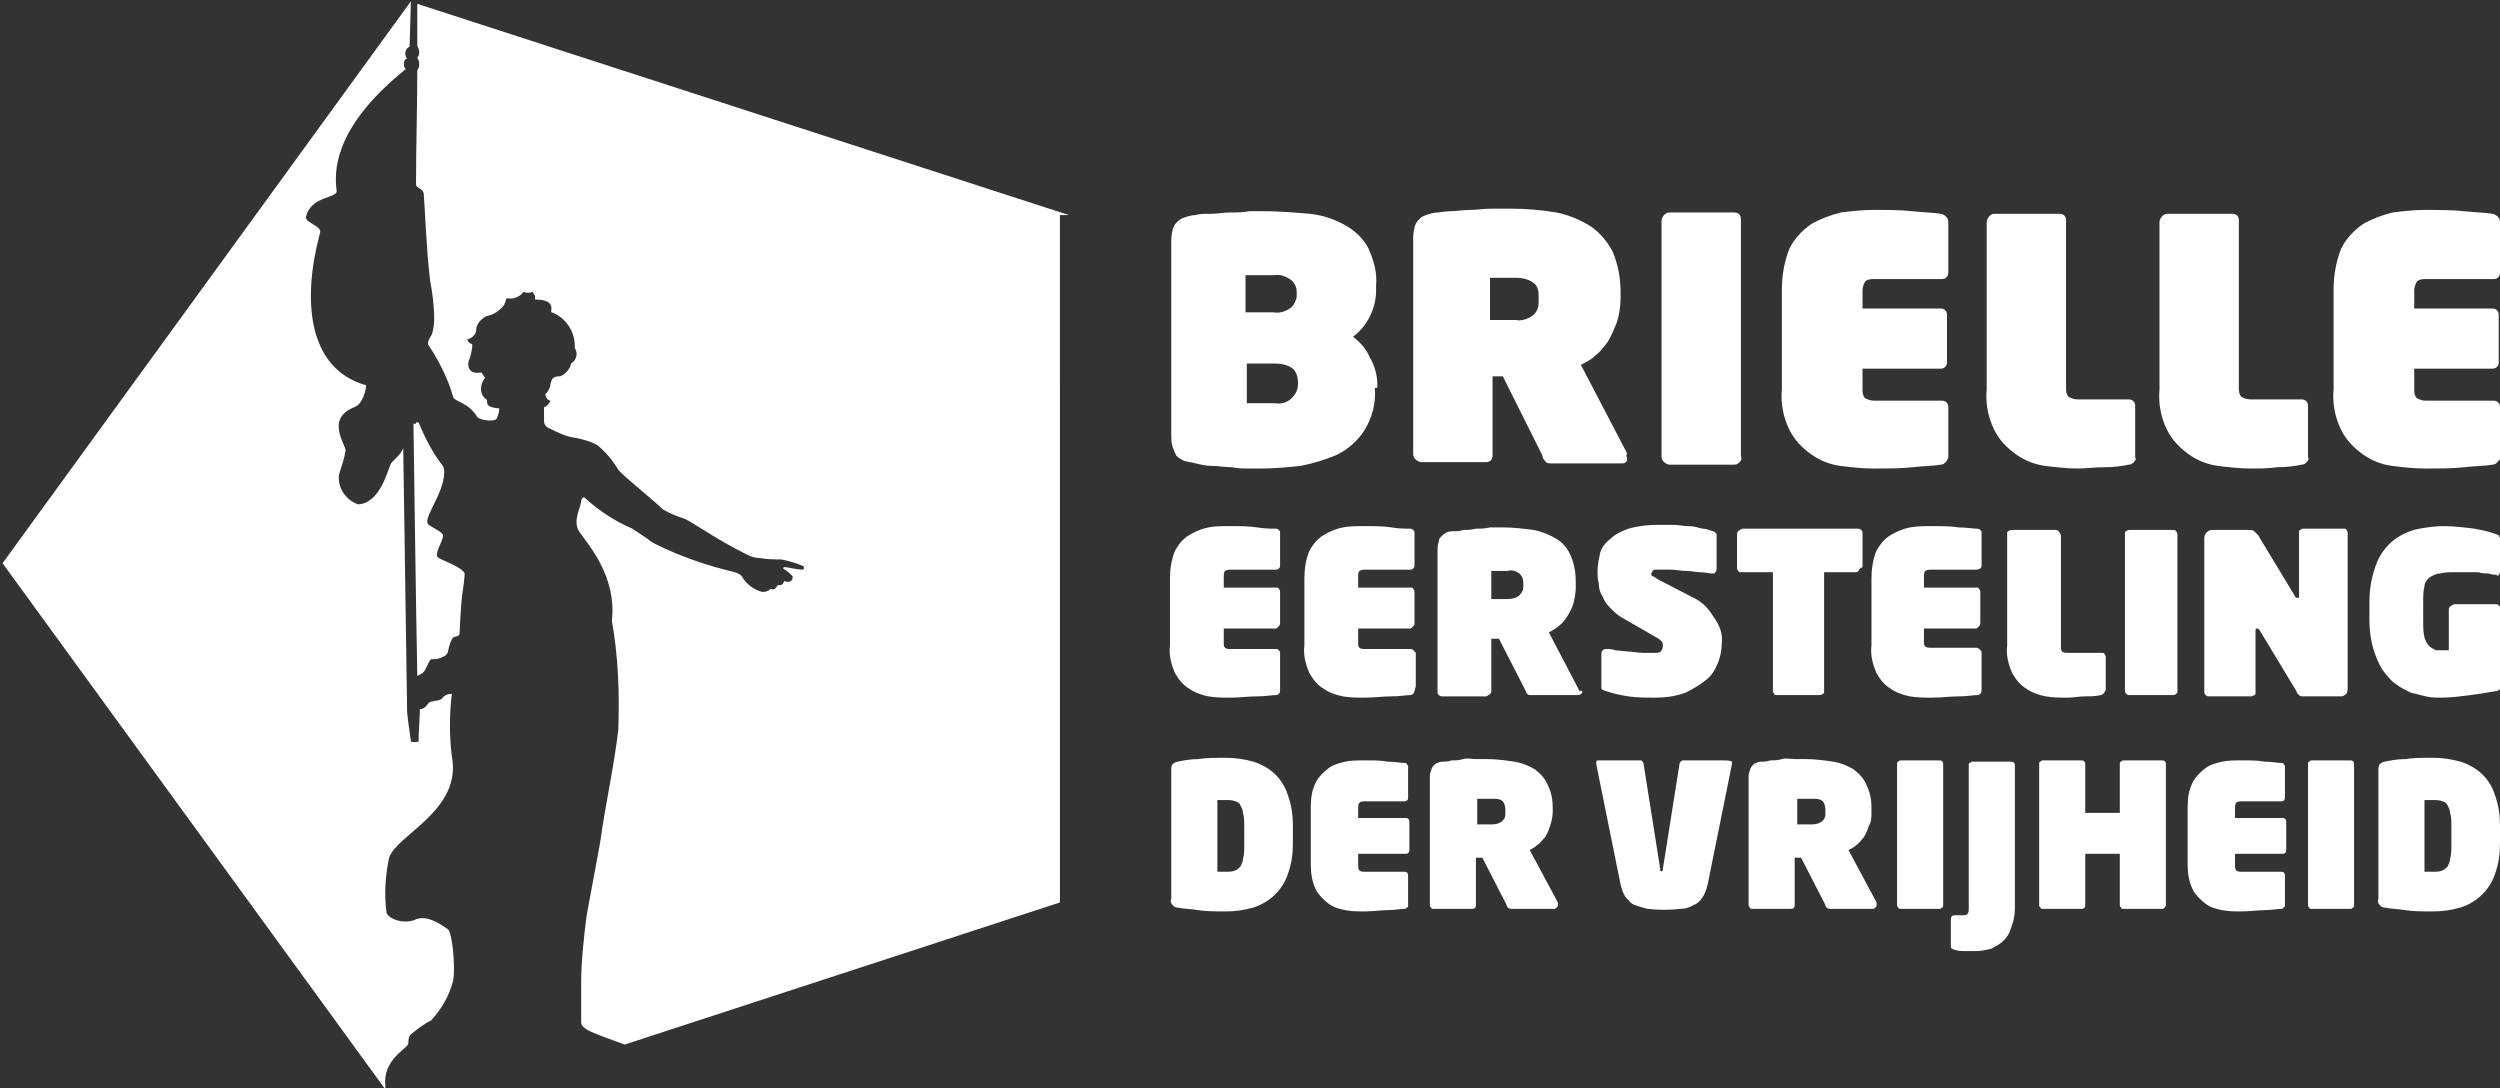
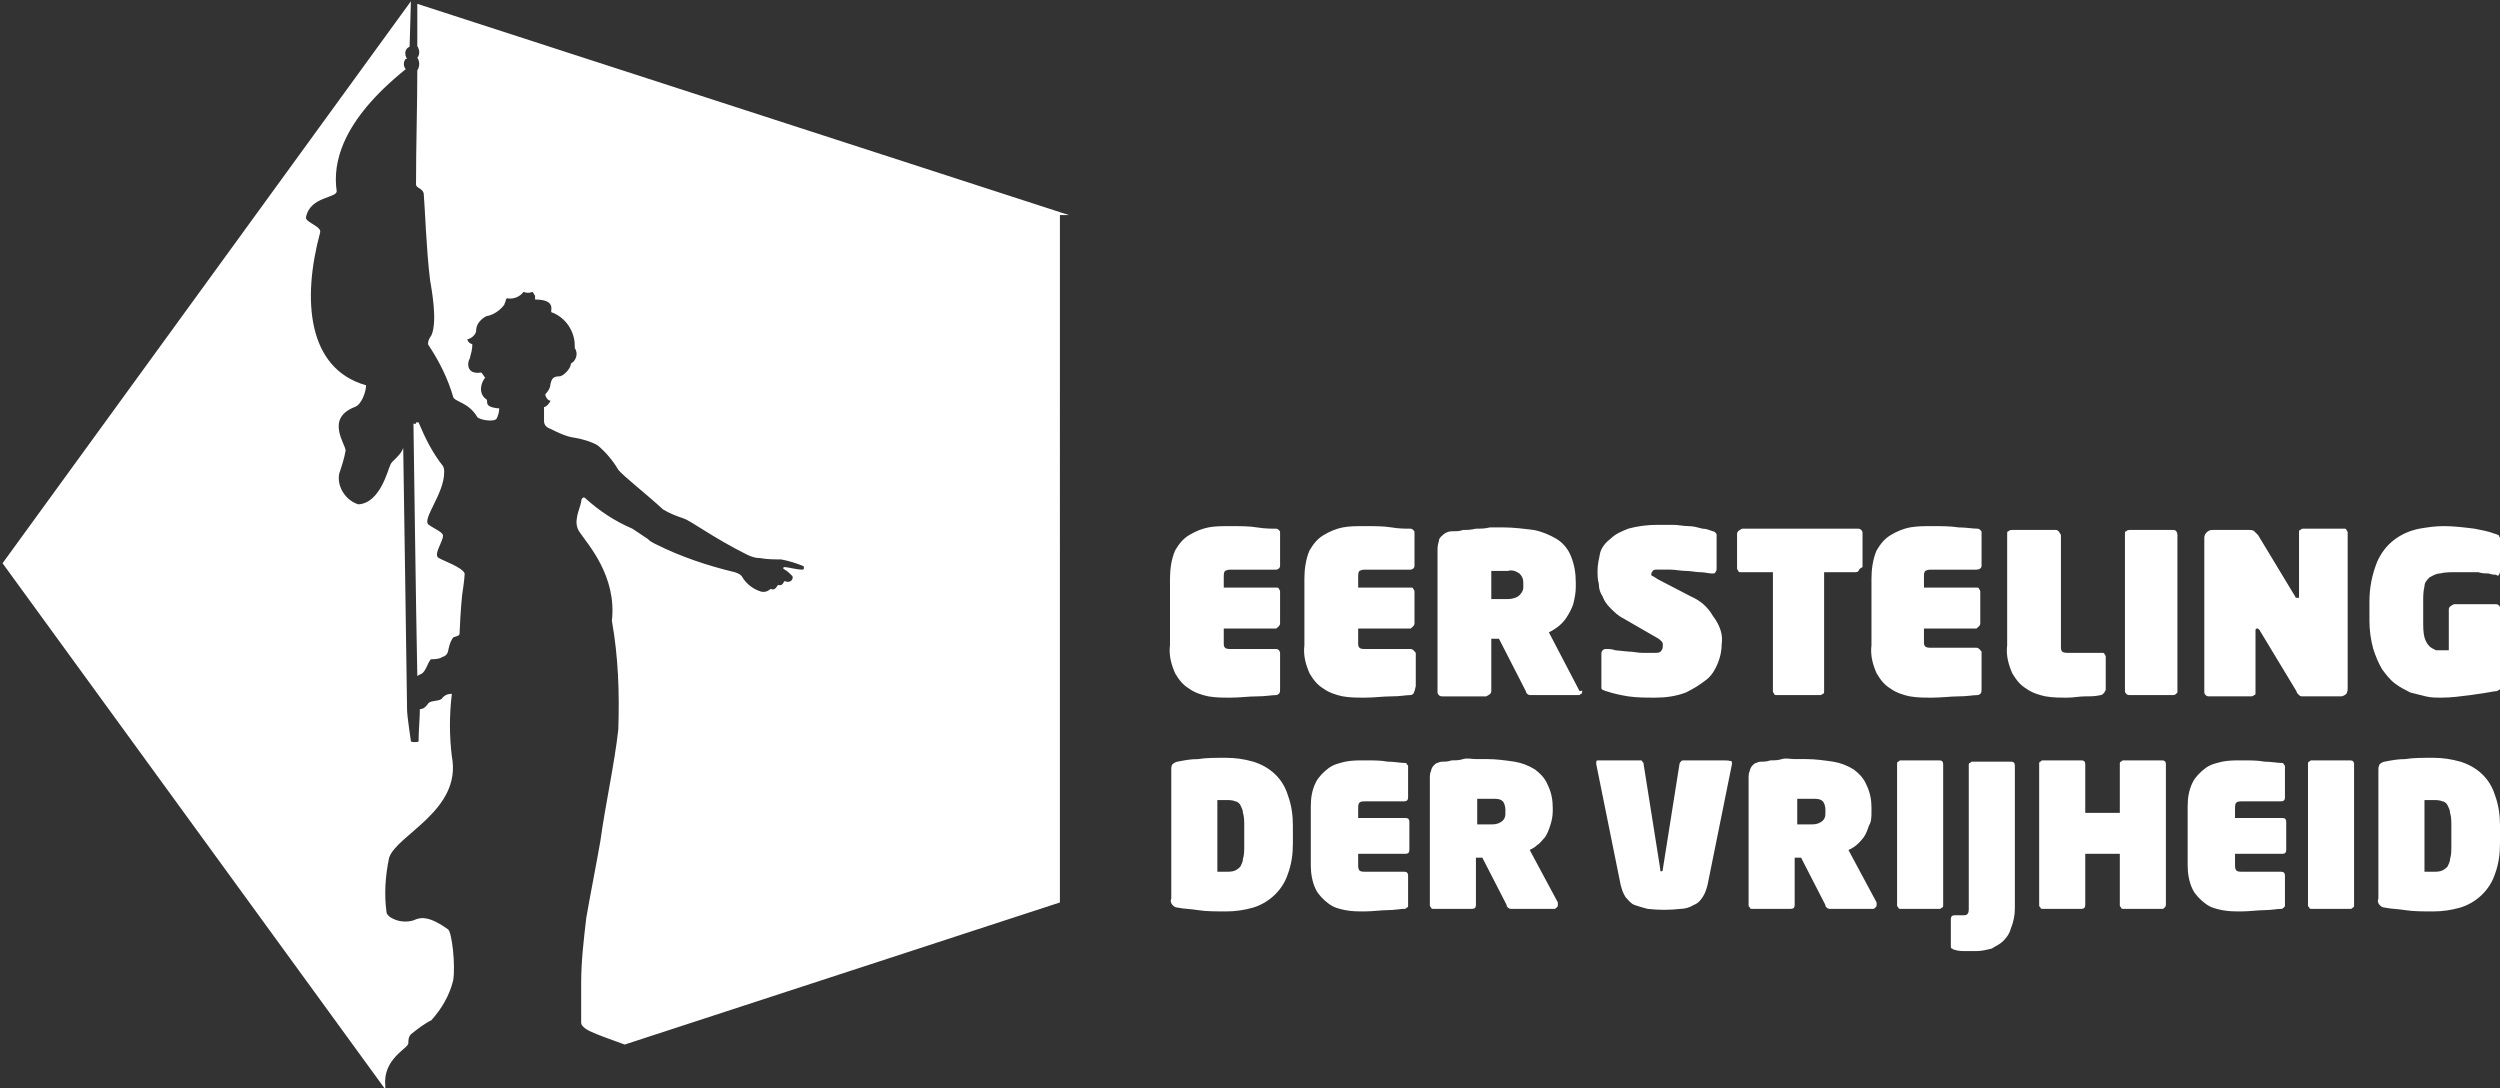
<svg xmlns="http://www.w3.org/2000/svg" version="1.1" id="Layer_1" x="0px" y="0px" viewBox="0 0 195.3 85" style="enable-background:new 0 0 195.3 85;" xml:space="preserve">
  <rect x="0" y="0" width="195.3" height="85" fill="#333333" stroke="none" />
  <style type="text/css">
	.st0{fill:#FFFFFF;}
</style>
  <g id="Group_145" transform="translate(8971 1194)">
    <path id="Path_177" class="st0" d="M-8871.1-1139.8c-0.1,0.1-0.2,0.1-0.2,0.1c-0.4,0-0.8,0.1-1.5,0.1s-1.3,0.1-2.1,0.1   c-0.6,0-1.1,0-1.7-0.1c-0.5-0.1-1.1-0.3-1.5-0.6c-0.5-0.3-0.8-0.7-1.1-1.2c-0.3-0.7-0.5-1.4-0.4-2.2v-5.2c0-0.7,0.1-1.5,0.4-2.2   c0.3-0.5,0.6-0.9,1.1-1.2c0.5-0.3,1-0.5,1.5-0.6c0.5-0.1,1.1-0.1,1.7-0.1c0.8,0,1.5,0,2.1,0.1s1.1,0.1,1.5,0.1   c0.1,0,0.2,0.1,0.2,0.1c0.1,0.1,0.1,0.1,0.1,0.2v2.6c0,0.2-0.2,0.3-0.3,0.3h-3.5c-0.2,0-0.3,0-0.5,0.1c-0.1,0.1-0.1,0.3-0.1,0.4   v0.9h4.1c0.1,0,0.2,0,0.2,0.1c0.1,0.1,0.1,0.2,0.1,0.2v2.5c0,0.2-0.2,0.3-0.3,0.4h-4.1v1.1c0,0.2,0,0.3,0.1,0.4   c0.1,0.1,0.3,0.1,0.5,0.1h3.5c0.2,0,0.3,0.2,0.3,0.3v2.6C-8871-1139.9-8871-1139.9-8871.1-1139.8z M-8860.6-1139.8   c-0.1,0.1-0.2,0.1-0.2,0.1c-0.4,0-0.8,0.1-1.5,0.1s-1.3,0.1-2.1,0.1c-0.6,0-1.1,0-1.7-0.1c-0.5-0.1-1.1-0.3-1.5-0.6   c-0.5-0.3-0.8-0.7-1.1-1.2c-0.3-0.7-0.5-1.4-0.4-2.2v-5.2c0-0.7,0.1-1.5,0.4-2.2c0.3-0.5,0.6-0.9,1.1-1.2c0.5-0.3,1-0.5,1.5-0.6   c0.5-0.1,1.1-0.1,1.7-0.1c0.8,0,1.5,0,2.1,0.1s1.1,0.1,1.5,0.1c0.1,0,0.2,0.1,0.2,0.1c0.1,0.1,0.1,0.1,0.1,0.2v2.6   c0,0.2-0.2,0.3-0.3,0.3h-3.5c-0.2,0-0.3,0-0.5,0.1c-0.1,0.1-0.1,0.3-0.1,0.4v0.9h4.1c0.1,0,0.2,0,0.2,0.1c0.1,0.1,0.1,0.2,0.1,0.2   v2.5c0,0.2-0.2,0.3-0.3,0.4h-4.1v1.1c0,0.2,0,0.3,0.1,0.4c0.1,0.1,0.3,0.1,0.5,0.1h3.5c0.2,0,0.3,0.2,0.4,0.3v2.6   C-8860.5-1139.9-8860.6-1139.8-8860.6-1139.8z M-8847.4-1140c0,0.1,0,0.2-0.1,0.2c-0.1,0.1-0.1,0.1-0.2,0.1h-3.7   c-0.1,0-0.2,0-0.3-0.1c-0.1-0.1-0.1-0.2-0.1-0.2l-2.1-4.1h-0.6v4.1c0,0.2-0.2,0.3-0.4,0.4h-3.4c-0.1,0-0.2,0-0.3-0.1   c-0.1-0.1-0.1-0.2-0.1-0.2v-11.1c0-0.2,0-0.4,0.1-0.7c0-0.2,0.1-0.3,0.2-0.4c0.1-0.1,0.2-0.2,0.4-0.3c0.2-0.1,0.4-0.1,0.6-0.1   c0.2,0,0.4,0,0.7-0.1c0.3,0,0.6,0,1-0.1c0.4,0,0.7,0,1.1-0.1c0.4,0,0.7,0,1,0c0.8,0,1.6,0.1,2.4,0.2c0.6,0.1,1.3,0.4,1.8,0.7   c0.5,0.3,0.9,0.8,1.1,1.3c0.3,0.7,0.4,1.4,0.4,2.1v0.4c0,0.4-0.1,0.9-0.2,1.3c-0.1,0.3-0.3,0.7-0.5,1c-0.3,0.5-0.8,0.9-1.4,1.2   l2.4,4.6C-8847.4-1140.1-8847.4-1140-8847.4-1140L-8847.4-1140z M-8852-1148.5c0-0.3-0.1-0.5-0.3-0.7c-0.3-0.2-0.6-0.3-0.9-0.2   h-1.3v2.2h1.3c0.3,0,0.7-0.1,0.9-0.3c0.2-0.2,0.3-0.4,0.3-0.6V-1148.5z M-8836.5-1143.7c0,0.5-0.1,1-0.3,1.5   c-0.2,0.5-0.5,1-0.9,1.3c-0.5,0.4-1,0.7-1.6,1c-0.8,0.3-1.6,0.4-2.4,0.4c-0.7,0-1.4,0-2.1-0.1c-0.6-0.1-1.1-0.2-1.7-0.4   c-0.1,0-0.2-0.1-0.3-0.1c-0.1-0.1-0.1-0.1-0.1-0.2v-2.6c0-0.1,0-0.2,0.1-0.3c0.1-0.1,0.2-0.1,0.3-0.1c0.2,0,0.4,0,0.7,0.1l1,0.1   c0.4,0,0.7,0.1,1.1,0.1c0.4,0,0.7,0,1,0c0.2,0,0.4,0,0.5-0.2c0.1-0.1,0.1-0.3,0.1-0.4c0-0.1,0-0.2-0.1-0.3   c-0.1-0.1-0.2-0.2-0.4-0.3l-2.6-1.5c-0.4-0.2-0.7-0.5-1-0.8c-0.3-0.3-0.5-0.6-0.6-0.9c-0.2-0.3-0.3-0.6-0.3-1   c-0.1-0.3-0.1-0.7-0.1-1c0-0.5,0.1-0.9,0.2-1.4c0.1-0.4,0.4-0.8,0.8-1.1c0.4-0.4,0.9-0.6,1.4-0.8c0.7-0.2,1.5-0.3,2.3-0.3   c0.4,0,0.8,0,1.2,0c0.4,0,0.8,0.1,1.2,0.1c0.4,0,0.7,0.1,1.1,0.2c0.3,0,0.5,0.1,0.8,0.2c0.1,0,0.2,0.1,0.2,0.1   c0.1,0.1,0.1,0.1,0.1,0.2v2.6c0,0.1,0,0.2-0.1,0.3c0,0.1-0.1,0.1-0.3,0.1c-0.2,0-0.5-0.1-0.9-0.1c-0.3,0-0.7-0.1-1.1-0.1   c-0.4,0-0.8-0.1-1.2-0.1c-0.4,0-0.8,0-1.1,0c-0.1,0-0.2,0-0.3,0.1c0,0.1-0.1,0.1-0.1,0.2c0,0.1,0,0.2,0.1,0.2   c0.2,0.1,0.3,0.2,0.5,0.3l2.5,1.3c0.7,0.3,1.3,0.8,1.7,1.5C-8836.6-1145.1-8836.4-1144.4-8836.5-1143.7L-8836.5-1143.7z    M-8825.8-1149.4c-0.1,0.1-0.2,0.1-0.3,0.1h-2.4v9.3c0,0.1,0,0.2-0.1,0.2c-0.1,0.1-0.2,0.1-0.2,0.1h-3.4c-0.1,0-0.2,0-0.2-0.1   c-0.1-0.1-0.1-0.2-0.1-0.2v-9.3h-2.5c-0.1,0-0.2,0-0.2-0.1c-0.1-0.1-0.1-0.2-0.1-0.2v-2.7c0-0.2,0.2-0.3,0.4-0.4h9   c0.1,0,0.2,0,0.3,0.1c0.1,0.1,0.1,0.2,0.1,0.2v2.7C-8825.7-1149.6-8825.8-1149.5-8825.8-1149.4L-8825.8-1149.4z M-8816.3-1139.8   c-0.1,0.1-0.2,0.1-0.2,0.1c-0.4,0-0.8,0.1-1.5,0.1c-0.6,0-1.3,0.1-2.1,0.1c-0.6,0-1.1,0-1.7-0.1c-0.5-0.1-1.1-0.3-1.5-0.6   c-0.5-0.3-0.8-0.7-1.1-1.2c-0.3-0.7-0.5-1.4-0.4-2.2v-5.2c0-0.7,0.1-1.5,0.4-2.2c0.3-0.5,0.6-0.9,1.1-1.2c0.5-0.3,1-0.5,1.5-0.6   c0.6-0.1,1.1-0.1,1.7-0.1c0.8,0,1.5,0,2.1,0.1c0.6,0,1.1,0.1,1.5,0.1c0.1,0,0.2,0.1,0.2,0.1c0.1,0.1,0.1,0.1,0.1,0.2v2.6   c0,0.2-0.2,0.3-0.4,0.3h-3.5c-0.2,0-0.3,0-0.5,0.1c-0.1,0.1-0.1,0.3-0.1,0.4v0.9h4.1c0.1,0,0.2,0,0.2,0.1c0.1,0.1,0.1,0.2,0.1,0.2   v2.5c0,0.2-0.2,0.3-0.3,0.4h-4.1v1c0,0.2,0,0.3,0.1,0.4c0.1,0.1,0.3,0.1,0.5,0.1h3.5c0.2,0,0.3,0.2,0.4,0.3v2.6   C-8816.2-1139.9-8816.2-1139.9-8816.3-1139.8L-8816.3-1139.8z M-8806.7-1139.8c-0.1,0.1-0.2,0.1-0.2,0.1c-0.4,0.1-0.8,0.1-1.2,0.1   c-0.5,0-0.9,0.1-1.4,0.1c-0.6,0-1.1,0-1.7-0.1c-0.5-0.1-1.1-0.3-1.5-0.6c-0.5-0.3-0.8-0.7-1.1-1.2c-0.3-0.7-0.5-1.4-0.4-2.2v-8.7   c0-0.1,0-0.2,0.1-0.2c0.1-0.1,0.2-0.1,0.3-0.1h3.4c0.2,0,0.3,0.2,0.4,0.4v8.7c0,0.2,0,0.3,0.1,0.4c0.1,0.1,0.3,0.1,0.5,0.1h2.6   c0.1,0,0.2,0,0.2,0.1c0.1,0.1,0.1,0.2,0.1,0.2v2.6C-8806.6-1139.9-8806.6-1139.9-8806.7-1139.8L-8806.7-1139.8z M-8801-1139.8   c-0.1,0.1-0.2,0.1-0.2,0.1h-3.4c-0.1,0-0.2,0-0.3-0.1c-0.1-0.1-0.1-0.2-0.1-0.2v-12.3c0-0.1,0-0.2,0.1-0.2c0.1-0.1,0.2-0.1,0.3-0.1   h3.4c0.2,0,0.3,0.2,0.3,0.4v12.3C-8800.9-1139.9-8801-1139.8-8801-1139.8L-8801-1139.8z M-8787.7-1139.8c-0.1,0.1-0.3,0.2-0.4,0.2   h-3c-0.1,0-0.2,0-0.3-0.1c-0.1-0.1-0.2-0.2-0.2-0.3l-2.9-4.8c-0.1-0.1-0.1-0.1-0.2-0.1c-0.1,0-0.1,0.1-0.1,0.2v4.8   c0,0.1,0,0.2-0.1,0.2c-0.1,0.1-0.2,0.1-0.3,0.1h-3.2c-0.1,0-0.2,0-0.3-0.1c-0.1-0.1-0.1-0.2-0.1-0.2v-12.1c0-0.3,0.3-0.6,0.6-0.6   h2.9c0.1,0,0.3,0,0.4,0.1c0.1,0.1,0.2,0.2,0.3,0.3l2.9,4.8c0,0.1,0.1,0.1,0.1,0.1c0,0,0,0,0.1,0c0,0,0,0,0.1,0c0,0,0-0.1,0-0.1v-5   c0-0.1,0-0.2,0.1-0.2c0.1-0.1,0.2-0.1,0.2-0.1h3.2c0.1,0,0.2,0,0.2,0.1c0.1,0.1,0.1,0.2,0.1,0.2v12.1   C-8787.6-1140.1-8787.6-1140-8787.7-1139.8L-8787.7-1139.8z M-8775.8-1140.1c-0.1,0.1-0.2,0.1-0.3,0.1c-0.5,0.1-1.2,0.2-1.9,0.3   c-0.8,0.1-1.5,0.2-2.3,0.2c-0.4,0-0.8,0-1.2-0.1c-0.4-0.1-0.8-0.2-1.2-0.3c-0.4-0.2-0.8-0.4-1.2-0.7c-0.4-0.3-0.7-0.7-1-1.1   c-0.3-0.5-0.5-1-0.7-1.6c-0.2-0.7-0.3-1.5-0.3-2.2v-1.5c0-1.1,0.2-2.1,0.6-3.1c0.6-1.4,1.8-2.3,3.3-2.6c0.6-0.1,1.2-0.2,1.9-0.2   c0.8,0,1.6,0.1,2.4,0.2c0.5,0.1,1.1,0.2,1.6,0.4c0.1,0,0.2,0.1,0.3,0.1c0,0.1,0.1,0.2,0.1,0.2v2.6c0,0.1,0,0.2-0.1,0.3   c0,0.1-0.1,0.1-0.2,0c-0.1,0-0.3,0-0.6-0.1c-0.2,0-0.5,0-0.8-0.1c-0.3,0-0.6,0-0.9,0c-0.3,0-0.6,0-0.9,0c-0.4,0-0.8,0-1.2,0.1   c-0.3,0-0.6,0.2-0.8,0.3c-0.2,0.2-0.4,0.4-0.4,0.7c-0.1,0.4-0.1,0.8-0.1,1.2v1.5c0,0.5,0,0.9,0.1,1.3c0.1,0.3,0.2,0.5,0.4,0.7   c0.1,0.1,0.3,0.2,0.5,0.3c0.1,0,0.3,0,0.4,0c0.1,0,0.2,0,0.3,0c0.1,0,0.2,0,0.3,0v-3.2c0-0.2,0.2-0.3,0.4-0.4h3.3   c0.2,0,0.3,0.2,0.4,0.4v5.9C-8775.7-1140.2-8775.7-1140.1-8775.8-1140.1L-8775.8-1140.1z M-8870-1128.1c0,0.8-0.1,1.6-0.4,2.4   c-0.4,1.2-1.4,2.2-2.7,2.6c-0.7,0.2-1.4,0.3-2.1,0.3c-0.8,0-1.6,0-2.2-0.1c-0.6-0.1-1.2-0.1-1.6-0.2c-0.2,0-0.3-0.1-0.4-0.2   c-0.1-0.1-0.2-0.3-0.1-0.5v-10c0-0.2,0-0.4,0.1-0.5c0.1-0.1,0.3-0.2,0.4-0.2c0.5-0.1,1-0.2,1.6-0.2c0.6-0.1,1.3-0.1,2.2-0.1   c0.7,0,1.4,0.1,2.1,0.3c1.3,0.4,2.3,1.3,2.7,2.6c0.3,0.8,0.4,1.6,0.4,2.4V-1128.1z M-8873.8-1129.5c0-0.3,0-0.7-0.1-1   c0-0.2-0.1-0.4-0.2-0.6c-0.1-0.2-0.3-0.3-0.4-0.3c-0.2-0.1-0.5-0.1-0.7-0.1h-0.7v5.6h0.7c0.2,0,0.5,0,0.7-0.1   c0.2-0.1,0.3-0.2,0.4-0.3c0.1-0.2,0.2-0.4,0.2-0.6c0.1-0.3,0.1-0.7,0.1-1V-1129.5z M-8861.1-1123.1c-0.1,0.1-0.1,0.1-0.2,0.1   c-0.3,0-0.8,0.1-1.3,0.1s-1.2,0.1-1.8,0.1c-0.5,0-1,0-1.5-0.1c-0.5-0.1-0.9-0.2-1.3-0.5c-0.4-0.3-0.8-0.7-1-1.1   c-0.3-0.6-0.4-1.3-0.4-1.9v-4.6c0-0.7,0.1-1.3,0.4-1.9c0.2-0.4,0.6-0.8,1-1.1c0.4-0.3,0.9-0.4,1.3-0.5c0.5-0.1,1-0.1,1.5-0.1   c0.7,0,1.3,0,1.8,0.1c0.5,0,1,0.1,1.3,0.1c0.1,0,0.2,0,0.2,0.1c0.1,0.1,0.1,0.1,0.1,0.2v2.4c0,0.2-0.1,0.3-0.3,0.3h-3.1   c-0.1,0-0.3,0-0.4,0.1c-0.1,0.1-0.1,0.3-0.1,0.4v0.8h3.7c0.2,0,0.3,0.1,0.3,0.3v2.2c0,0.2-0.1,0.3-0.3,0.3h-3.7v0.9   c0,0.1,0,0.3,0.1,0.4c0.1,0.1,0.3,0.1,0.4,0.1h3.1c0.2,0,0.3,0.1,0.3,0.3v2.4C-8861-1123.2-8861-1123.1-8861.1-1123.1   L-8861.1-1123.1z M-8849.3-1123.3c0,0.1,0,0.1-0.1,0.2c-0.1,0.1-0.1,0.1-0.2,0.1h-3.3c-0.1,0-0.2,0-0.3-0.1   c-0.1-0.1-0.1-0.1-0.1-0.2l-1.9-3.7h-0.5v3.7c0,0.2-0.1,0.3-0.3,0.3h-3c-0.1,0-0.2,0-0.2-0.1c-0.1-0.1-0.1-0.1-0.1-0.2v-9.9   c0-0.2,0-0.4,0.1-0.6c0-0.1,0.1-0.3,0.2-0.4c0.1-0.1,0.2-0.2,0.3-0.2c0.2-0.1,0.3-0.1,0.5-0.1c0.1,0,0.3,0,0.6-0.1   c0.3,0,0.6,0,0.9-0.1s0.7,0,1,0c0.3,0,0.6,0,0.9,0c0.7,0,1.4,0.1,2.1,0.2c0.6,0.1,1.1,0.3,1.6,0.6c0.4,0.3,0.8,0.7,1,1.2   c0.3,0.6,0.4,1.2,0.4,1.8v0.3c0,0.4-0.1,0.8-0.2,1.1c-0.1,0.3-0.2,0.6-0.4,0.9c-0.2,0.2-0.4,0.5-0.6,0.6c-0.2,0.2-0.4,0.3-0.6,0.4   l2.2,4.1C-8849.3-1123.4-8849.3-1123.3-8849.3-1123.3L-8849.3-1123.3z M-8853.4-1130.8c0-0.2-0.1-0.5-0.2-0.6   c-0.2-0.2-0.5-0.2-0.8-0.2h-1.2v2h1.2c0.3,0,0.6-0.1,0.8-0.3c0.2-0.2,0.2-0.4,0.2-0.6L-8853.4-1130.8z M-8835.7-1134.5   c0,0.1,0,0.1,0,0.2l-1.9,9.4c-0.1,0.4-0.2,0.7-0.4,1c-0.2,0.3-0.4,0.5-0.7,0.6c-0.3,0.2-0.7,0.3-1,0.3c-0.9,0.1-1.7,0.1-2.6,0   c-0.4-0.1-0.7-0.2-1-0.3c-0.3-0.1-0.5-0.4-0.7-0.6c-0.2-0.3-0.3-0.6-0.4-1l-1.9-9.4c0-0.1,0-0.2,0-0.2c0-0.1,0.1-0.1,0.2-0.1h3.2   c0.1,0,0.2,0,0.2,0.1c0.1,0.1,0.1,0.1,0.1,0.2l1.3,8.2c0,0.1,0,0.1,0,0.1c0,0.1,0.1,0.1,0.2,0c0,0,0,0,0,0c0,0,0-0.1,0-0.1l1.3-8.2   c0-0.1,0.1-0.2,0.1-0.2c0.1-0.1,0.1-0.1,0.2-0.1h3.2C-8835.8-1134.6-8835.7-1134.5-8835.7-1134.5L-8835.7-1134.5z M-8824.4-1123.3   c0,0.1,0,0.1-0.1,0.2c-0.1,0.1-0.1,0.1-0.2,0.1h-3.3c-0.1,0-0.2,0-0.3-0.1c-0.1-0.1-0.1-0.1-0.1-0.2l-1.9-3.7h-0.5v3.7   c0,0.2-0.1,0.3-0.3,0.3h-3c-0.1,0-0.2,0-0.2-0.1c-0.1-0.1-0.1-0.1-0.1-0.2v-9.9c0-0.2,0-0.4,0.1-0.6c0-0.1,0.1-0.3,0.2-0.4   c0.1-0.1,0.2-0.2,0.3-0.2c0.2-0.1,0.3-0.1,0.5-0.1c0.1,0,0.3,0,0.6-0.1c0.3,0,0.6,0,0.9-0.1s0.7,0,1,0c0.3,0,0.6,0,0.9,0   c0.7,0,1.4,0.1,2.1,0.2c0.6,0.1,1.1,0.3,1.6,0.6c0.4,0.3,0.8,0.7,1,1.2c0.3,0.6,0.4,1.2,0.4,1.8v0.3c0,0.4,0,0.8-0.2,1.1   c-0.1,0.3-0.2,0.6-0.4,0.9c-0.3,0.4-0.7,0.8-1.2,1l2.2,4.1C-8824.4-1123.4-8824.4-1123.3-8824.4-1123.3L-8824.4-1123.3z    M-8828.4-1130.8c0-0.2-0.1-0.5-0.2-0.6c-0.2-0.2-0.5-0.2-0.8-0.2h-1.2v2h1.2c0.3,0,0.6-0.1,0.8-0.3c0.2-0.2,0.2-0.4,0.2-0.6   V-1130.8z M-8819.3-1123.1c-0.1,0.1-0.1,0.1-0.2,0.1h-3c-0.1,0-0.2,0-0.2-0.1c-0.1-0.1-0.1-0.1-0.1-0.2v-11c0-0.1,0-0.2,0.1-0.2   c0.1-0.1,0.1-0.1,0.2-0.1h3c0.2,0,0.3,0.1,0.3,0.3v11C-8819.2-1123.2-8819.2-1123.1-8819.3-1123.1L-8819.3-1123.1z M-8813.9-1121.5   c-0.1,0.4-0.3,0.7-0.6,1c-0.3,0.3-0.6,0.4-0.9,0.6c-0.4,0.1-0.8,0.2-1.2,0.2c-0.2,0-0.5,0-0.8,0c-0.3,0-0.6,0-0.9-0.1   c-0.1,0-0.2-0.1-0.2-0.1c-0.1,0-0.1-0.1-0.1-0.2v-2.1c0-0.2,0.1-0.3,0.3-0.3h0.7c0.1,0,0.2,0,0.3-0.1c0.1-0.1,0.1-0.3,0.1-0.4   v-11.2c0-0.1,0-0.2,0.1-0.2c0.1-0.1,0.1-0.1,0.2-0.1h3c0.2,0,0.3,0.1,0.3,0.3v11.2C-8813.6-1122.5-8813.7-1122-8813.9-1121.5   L-8813.9-1121.5z M-8801.9-1123.1c-0.1,0.1-0.1,0.1-0.2,0.1h-3c-0.1,0-0.2,0-0.2-0.1c-0.1-0.1-0.1-0.1-0.1-0.2v-4h-2.7v4   c0,0.2-0.1,0.3-0.3,0.3h-3c-0.1,0-0.2,0-0.2-0.1c-0.1-0.1-0.1-0.1-0.1-0.2v-11c0-0.1,0-0.2,0.1-0.2c0.1-0.1,0.1-0.1,0.2-0.1h3   c0.2,0,0.3,0.1,0.3,0.3v3.8h2.7v-3.8c0-0.1,0-0.2,0.1-0.2c0.1-0.1,0.1-0.1,0.2-0.1h3c0.2,0,0.3,0.1,0.3,0.3v11   C-8801.8-1123.2-8801.9-1123.1-8801.9-1123.1L-8801.9-1123.1z M-8792.6-1123.1c-0.1,0.1-0.1,0.1-0.2,0.1c-0.3,0-0.8,0.1-1.3,0.1   s-1.2,0.1-1.8,0.1c-0.5,0-1,0-1.5-0.1c-0.5-0.1-0.9-0.2-1.3-0.5c-0.4-0.3-0.8-0.7-1-1.1c-0.3-0.6-0.4-1.3-0.4-1.9v-4.6   c0-0.7,0.1-1.3,0.4-1.9c0.2-0.4,0.6-0.8,1-1.1c0.4-0.3,0.9-0.4,1.3-0.5c0.5-0.1,1-0.1,1.5-0.1c0.7,0,1.3,0,1.8,0.1   c0.5,0,1,0.1,1.3,0.1c0.1,0,0.2,0,0.2,0.1c0.1,0.1,0.1,0.1,0.1,0.2v2.4c0,0.2-0.1,0.3-0.3,0.3h-3.1c-0.1,0-0.3,0-0.4,0.1   c-0.1,0.1-0.1,0.3-0.1,0.4v0.8h3.7c0.2,0,0.3,0.1,0.3,0.3v2.2c0,0.2-0.1,0.3-0.3,0.3h-3.7v0.9c0,0.1,0,0.3,0.1,0.4   c0.1,0.1,0.3,0.1,0.4,0.1h3.1c0.2,0,0.3,0.1,0.3,0.3v2.4C-8792.5-1123.2-8792.6-1123.1-8792.6-1123.1L-8792.6-1123.1z    M-8787.2-1123.1c-0.1,0.1-0.1,0.1-0.2,0.1h-3c-0.1,0-0.2,0-0.2-0.1c-0.1-0.1-0.1-0.1-0.1-0.2v-11c0-0.1,0-0.2,0.1-0.2   c0.1-0.1,0.1-0.1,0.2-0.1h3c0.2,0,0.3,0.1,0.3,0.3v11C-8787.1-1123.2-8787.1-1123.1-8787.2-1123.1L-8787.2-1123.1z M-8775.7-1128.1   c0,0.8-0.1,1.6-0.4,2.4c-0.4,1.2-1.4,2.2-2.7,2.6c-0.7,0.2-1.4,0.3-2.1,0.3c-0.8,0-1.6,0-2.2-0.1c-0.6-0.1-1.2-0.1-1.6-0.2   c-0.2,0-0.3-0.1-0.4-0.2c-0.1-0.1-0.2-0.3-0.1-0.5v-10c0-0.2,0-0.3,0.1-0.5c0.1-0.1,0.3-0.2,0.4-0.2c0.5-0.1,1-0.2,1.6-0.2   c0.6-0.1,1.3-0.1,2.2-0.1c0.7,0,1.4,0.1,2.1,0.3c1.3,0.4,2.3,1.3,2.7,2.6c0.3,0.8,0.4,1.6,0.4,2.4V-1128.1z M-8779.5-1129.5   c0-0.3,0-0.7-0.1-1c0-0.2-0.1-0.4-0.2-0.6c-0.1-0.2-0.3-0.3-0.4-0.3c-0.2-0.1-0.5-0.1-0.7-0.1h-0.7v5.6h0.7c0.2,0,0.5,0,0.7-0.1   c0.2-0.1,0.3-0.2,0.4-0.3c0.1-0.2,0.2-0.4,0.2-0.6c0.1-0.3,0.1-0.7,0.1-1L-8779.5-1129.5z" />
-     <path id="Path_178" class="st0" d="M-8863.6-1163.7c0.1,1.2-0.2,2.3-0.8,3.3c-0.5,0.8-1.3,1.5-2.1,1.9c-0.9,0.4-1.9,0.7-2.9,0.9   c-1,0.1-2,0.2-3,0.2c-0.2,0-0.6,0-1,0s-0.9,0-1.4-0.1c-0.5,0-1-0.1-1.5-0.1c-0.4,0-0.9-0.1-1.3-0.2c-0.3-0.1-0.6-0.1-0.9-0.2   c-0.2-0.1-0.4-0.2-0.6-0.4c-0.1-0.2-0.2-0.4-0.3-0.7c-0.1-0.3-0.1-0.7-0.1-1v-14.9c0-0.3,0-0.7,0.1-1c0-0.2,0.2-0.5,0.3-0.6   c0.2-0.2,0.3-0.3,0.6-0.4c0.3-0.1,0.6-0.2,0.9-0.2c0.3-0.1,0.7-0.1,1.2-0.1c0.5,0,1-0.1,1.5-0.1c0.5,0,1,0,1.5-0.1   c0.5,0,0.8,0,1.1,0c1.2,0,2.4,0.1,3.6,0.2c1,0.1,1.9,0.4,2.8,0.9c0.7,0.4,1.4,1,1.8,1.8c0.4,0.9,0.7,1.9,0.6,2.9v0.4   c0,1.4-0.7,2.8-1.8,3.6c0.5,0.4,1,0.9,1.3,1.6c0.4,0.7,0.6,1.4,0.6,2.2V-1163.7z M-8869.7-1171.2c0-0.3-0.1-0.6-0.4-0.9   c-0.4-0.3-0.9-0.5-1.4-0.4h-2.2v2.9h2.2c0.5,0.1,1-0.1,1.4-0.4c0.2-0.2,0.4-0.6,0.4-0.9V-1171.2z M-8869.6-1164.1   c0-0.4-0.1-0.8-0.4-1.1c-0.4-0.3-0.9-0.4-1.4-0.4h-2.2v3.1h2.2c0.5,0.1,1.1-0.1,1.4-0.5c0.3-0.3,0.4-0.7,0.4-1L-8869.6-1164.1z    M-8843.9-1158.2c0,0.1,0,0.3-0.1,0.3c-0.1,0.1-0.2,0.1-0.3,0.1h-5.5c-0.2,0-0.4,0-0.5-0.2c-0.1-0.1-0.2-0.2-0.2-0.4l-3.1-6.2h-0.8   v6.2c0,0.3-0.2,0.5-0.5,0.5h-5.1c-0.1,0-0.3-0.1-0.4-0.2c-0.1-0.1-0.2-0.2-0.2-0.4v-16.7c0-0.3,0-0.7,0.1-1c0-0.2,0.2-0.5,0.3-0.6   c0.2-0.2,0.3-0.3,0.6-0.4c0.3-0.1,0.6-0.2,0.9-0.2c0.2,0,0.6-0.1,1-0.1s1-0.1,1.5-0.1c0.6,0,1.1-0.1,1.7-0.1c0.6,0,1.1,0,1.5,0   c1.2,0,2.4,0.1,3.6,0.3c1,0.2,1.9,0.6,2.7,1.1c0.7,0.5,1.3,1.2,1.7,2c0.4,1,0.6,2,0.6,3.1v0.5c0,0.6-0.1,1.3-0.3,1.9   c-0.2,0.5-0.4,1-0.7,1.5c-0.3,0.4-0.6,0.8-1,1.1c-0.3,0.3-0.7,0.5-1.1,0.7l3.6,6.9C-8844-1158.4-8843.9-1158.3-8843.9-1158.2   L-8843.9-1158.2z M-8850.8-1170.9c0-0.4-0.1-0.8-0.4-1c-0.4-0.3-0.9-0.4-1.4-0.4h-2v3.3h2c0.5,0.1,1-0.1,1.4-0.4   c0.3-0.3,0.4-0.6,0.4-1V-1170.9z M-8835.1-1157.9c-0.1,0.1-0.2,0.2-0.4,0.2h-5.1c-0.1,0-0.3-0.1-0.4-0.2c-0.1-0.1-0.2-0.2-0.2-0.4   v-18.5c0-0.1,0.1-0.3,0.2-0.4c0.1-0.1,0.2-0.2,0.4-0.2h5.1c0.3,0,0.5,0.2,0.5,0.5v18.5C-8834.9-1158.1-8835-1158-8835.1-1157.9   L-8835.1-1157.9z M-8819-1157.9c-0.1,0.1-0.2,0.2-0.4,0.2c-0.5,0.1-1.3,0.1-2.2,0.2s-1.9,0.1-3.1,0.1c-0.8,0-1.7-0.1-2.5-0.2   c-0.8-0.1-1.6-0.4-2.3-0.9c-0.7-0.5-1.3-1.1-1.7-1.9c-0.5-1-0.7-2.1-0.6-3.2v-7.8c0-1.1,0.2-2.2,0.6-3.2c0.4-0.8,1-1.4,1.7-1.9   c0.7-0.4,1.5-0.7,2.3-0.9c0.8-0.1,1.7-0.2,2.5-0.2c1.2,0,2.2,0,3.1,0.1c0.9,0.1,1.6,0.1,2.2,0.2c0.1,0,0.3,0.1,0.4,0.2   c0.1,0.1,0.2,0.2,0.2,0.4v4c0,0.3-0.2,0.5-0.5,0.5h-5.3c-0.2,0-0.5,0-0.7,0.2c-0.1,0.2-0.2,0.4-0.2,0.7v1.4h6.1   c0.3,0,0.5,0.2,0.5,0.5v3.7c0,0.3-0.2,0.5-0.5,0.5h-6.1v1.6c0,0.2,0,0.5,0.2,0.7c0.2,0.1,0.4,0.2,0.7,0.2h5.3   c0.3,0,0.5,0.2,0.5,0.5v4C-8818.9-1158.1-8818.9-1158-8819-1157.9L-8819-1157.9z M-8804.3-1157.9c-0.1,0.1-0.2,0.2-0.4,0.2   c-0.5,0.1-1.1,0.2-1.9,0.2s-1.4,0.1-2.1,0.1c-0.8,0-1.7-0.1-2.5-0.2c-0.8-0.1-1.6-0.4-2.3-0.9c-0.7-0.5-1.3-1.1-1.7-1.9   c-0.5-1-0.7-2.1-0.6-3.2v-13.1c0-0.1,0.1-0.3,0.2-0.4c0.1-0.1,0.2-0.2,0.4-0.2h5.1c0.3,0,0.5,0.2,0.5,0.5v13.1c0,0.2,0,0.5,0.2,0.7   c0.2,0.1,0.4,0.2,0.7,0.2h4c0.3,0,0.5,0.2,0.5,0.5v4C-8804.1-1158.1-8804.2-1158-8804.3-1157.9L-8804.3-1157.9z M-8790.8-1157.9   c-0.1,0.1-0.2,0.2-0.4,0.2c-0.5,0.1-1.1,0.2-1.9,0.2c-0.7,0.1-1.4,0.1-2.1,0.1c-0.8,0-1.7-0.1-2.5-0.2c-0.8-0.1-1.6-0.4-2.3-0.9   c-0.7-0.5-1.3-1.1-1.7-1.9c-0.5-1-0.7-2.1-0.6-3.2v-13.1c0-0.1,0.1-0.3,0.2-0.4c0.1-0.1,0.2-0.2,0.4-0.2h5.1c0.3,0,0.5,0.2,0.5,0.5   v13.1c0,0.2,0,0.5,0.2,0.7c0.2,0.1,0.4,0.2,0.7,0.2h4c0.3,0,0.5,0.2,0.5,0.5v4C-8790.6-1158.1-8790.7-1158-8790.8-1157.9   L-8790.8-1157.9z M-8775.9-1157.9c-0.1,0.1-0.2,0.2-0.4,0.2c-0.5,0.1-1.3,0.1-2.2,0.2c-0.9,0.1-1.9,0.1-3.1,0.1   c-0.8,0-1.7-0.1-2.5-0.2c-0.8-0.1-1.6-0.4-2.3-0.9c-0.7-0.5-1.3-1.1-1.7-1.9c-0.5-1-0.7-2.1-0.6-3.2v-7.8c0-1.1,0.2-2.2,0.6-3.2   c0.4-0.8,1-1.4,1.7-1.9c0.7-0.4,1.5-0.7,2.3-0.9c0.8-0.1,1.7-0.2,2.5-0.2c1.2,0,2.2,0,3.1,0.1c0.9,0.1,1.6,0.1,2.2,0.2   c0.1,0,0.3,0.1,0.4,0.2c0.1,0.1,0.2,0.2,0.2,0.4v4c0,0.3-0.2,0.5-0.5,0.5h-5.3c-0.2,0-0.5,0-0.7,0.2c-0.1,0.2-0.2,0.4-0.2,0.7v1.4   h6.1c0.3,0,0.5,0.2,0.5,0.5v3.7c0,0.3-0.2,0.5-0.5,0.5h-6.1v1.6c0,0.2,0,0.5,0.2,0.7c0.2,0.1,0.4,0.2,0.7,0.2h5.3   c0.3,0,0.5,0.2,0.5,0.5v4C-8775.7-1158.1-8775.8-1158-8775.9-1157.9L-8775.9-1157.9z" />
    <path id="Path_179" class="st0" d="M-8934.9-1149.2c0,0.4-0.2,1.7-0.2,1.7c-0.1,0.9-0.2,2.8-0.2,3c0,0.2-0.3,0.2-0.5,0.3   c-0.3,0.3-0.4,1.1-0.4,1.1c-0.1,0.4-0.3,0.6-1.1,0.6c-0.4,0-0.5,1.1-1.1,1.3c-0.1-4.8-0.3-19.7-0.3-19.7h0.2   c0.5,1.2,1.2,2.3,1.9,3.4c0.1,0.2,0.1,0.3,0.1,0.5c0,1.8-1.8,3.7-1.2,4.1c0.4,0.3,1.2,0.7,1.1,0.9c0,0.4-0.8,1.5-0.3,1.7   C-8936.4-1150.2-8934.9-1149.7-8934.9-1149.2z M-8936.7-1150.4c-0.5-0.2,0.3-1.3,0.3-1.7c0.1-0.3-0.7-0.6-1.1-0.9   c-0.6-0.4,1.2-2.4,1.2-4.1c0-0.2,0-0.3-0.1-0.5c-0.8-1-1.4-2.2-1.9-3.4h-0.2c0,0.1,0.3,15,0.3,19.7c0.6-0.2,0.6-1.3,1.1-1.3   c0.8,0,1-0.2,1.1-0.5c0,0,0.1-0.7,0.4-1.1c0.2-0.1,0.5-0.1,0.5-0.3c0-0.2,0.1-2.1,0.2-3c0,0,0.2-1.3,0.2-1.7   C-8934.9-1149.7-8936.4-1150.2-8936.7-1150.4z M-8939.1-1112.5c0-0.2,0-0.5,0.2-0.7c0.5-0.4,1-0.8,1.6-1.1c0.8-0.9,1.4-1.9,1.7-3.1   c0.2-1.2-0.1-3.8-0.4-4c-1.4-1-2.1-1-2.7-0.7c-1,0.3-2-0.2-2.1-0.6c-0.2-1.4-0.1-2.9,0.2-4.3c0.6-1.8,5.7-3.7,4.9-7.9   c-0.2-1.6-0.2-3.3,0-4.9c-0.3,0-0.6,0.1-0.8,0.4c-0.3,0.2-0.7,0.1-1,0.3c-0.1,0.1-0.3,0.5-0.7,0.5c0,0.7-0.1,1.7-0.1,2.5   c0,0.1-0.6,0.1-0.6,0c0-0.1-0.3-1.9-0.3-2.5c0-0.7-0.3-20.3-0.3-20.4c-0.2,0.6-0.9,1-1,1.3c-0.2,0.4-0.8,3-2.5,3.1   c-1-0.3-1.7-1.4-1.5-2.4c0.2-0.6,0.4-1.2,0.5-1.8c0-0.5-1.6-2.5,0.7-3.4c0.6-0.2,0.9-1.3,0.9-1.7c-4.6-1.3-5-6.7-3.6-11.9   c0.2-0.5-1.1-0.8-1.1-1.2c0.3-1.7,2.5-1.5,2.4-2.1c-0.3-2.1,0.3-5.4,5.4-9.5c-0.2-0.2-0.2-0.6,0-0.8c0,0,0,0,0.1,0   c-0.2-0.3-0.2-0.7,0.1-0.9c0,0,0.1,0,0.1-0.1c0-0.2,0.1-3.5,0.1-3.5l0,0l-31.9,43.9l29.9,41.1c0-0.1,0-0.2,0-0.3   C-8941.1-1111.3-8939.1-1112.1-8939.1-1112.5L-8939.1-1112.5z M-8887.5-1177.2l-50.9-16.5c0,1.5,0,3,0,3.3c0.2,0.3,0.2,0.7,0,0.9   c0.2,0.3,0.2,0.7,0,1c0,2.8-0.1,5.8-0.1,8.9c0,0.3,0.5,0.3,0.6,0.7c0.1,1.1,0.2,4.4,0.5,6.8c0.1,0.6,0.6,3.2,0.1,4.3   c-0.3,0.4-0.3,0.7-0.2,0.8c0.8,1.2,1.5,2.6,1.9,4c0.1,0.4,1.2,0.4,1.9,1.6c0.2,0.2,1.3,0.4,1.5,0.1c0.1-0.2,0.2-0.5,0.2-0.8   c-0.3,0-0.8-0.1-0.9-0.3c-0.1-0.2,0-0.3-0.1-0.4c-0.6-0.4-0.5-1.2-0.1-1.7c-0.1-0.1-0.2-0.3-0.3-0.4c-1.2,0.2-1.1-0.8-0.9-1.1   c0.1-0.4,0.2-0.7,0.2-1.1c-0.2-0.1-0.3-0.1-0.4-0.4c0.2,0,0.7-0.3,0.7-0.7c0-0.5,0.4-0.9,0.8-1.1c0.6-0.1,1.1-0.5,1.4-0.9   c0-0.1,0.1-0.2,0.1-0.3c0-0.1,0.1-0.2,0.1-0.2c0.5,0.1,1-0.1,1.3-0.5c0.2,0.1,0.5,0.1,0.7,0c0.1,0.1,0.1,0.2,0.2,0.3v0.3   c1.8,0,1.1,1,1.3,1c1.1,0.4,1.8,1.5,1.8,2.6c0,0.1,0,0.2,0,0.2c0.3,0.4,0.1,1-0.3,1.2c0,0.4-0.6,1-0.9,1c-0.5,0-0.6,0.2-0.7,0.6   c0,0.3-0.2,0.6-0.4,0.8c0,0.2,0.2,0.5,0.4,0.5c0,0.1-0.3,0.5-0.5,0.5v1.1c0,0.3,0.2,0.5,0.5,0.6c0.6,0.3,1.2,0.6,1.9,0.7   c0.6,0.1,1.3,0.3,1.8,0.6c0.6,0.5,1.2,1.2,1.6,1.9c0.4,0.5,2.2,1.9,3.5,3.1c0.5,0.3,1,0.5,1.6,0.7c0.6,0.2,2.3,1.5,4.9,2.8   c0.4,0.2,0.7,0.3,1.1,0.3c0.5,0.1,1.1,0.1,1.6,0.1c0.6,0.1,1.2,0.3,1.7,0.5c0.1,0,0.1,0.1,0.1,0.2c0,0.1-0.1,0.1-0.2,0.1   c-0.3,0-1.1-0.2-1.3-0.2c-0.1,0-0.2,0.1,0,0.2c0.2,0.1,0.4,0.3,0.6,0.5c0.1,0.2-0.1,0.6-0.6,0.4c-0.1,0-0.1,0.4-0.5,0.3   c-0.1,0-0.2,0.5-0.6,0.3c-0.2,0.2-0.5,0.3-0.8,0.2c-0.6-0.2-1.1-0.6-1.4-1.1c-0.1-0.2-0.3-0.3-0.6-0.4c-2.1-0.5-4.2-1.2-6.2-2.2   c-0.2-0.1-0.4-0.2-0.6-0.4c-0.6-0.4-0.9-0.6-1.2-0.8c-1.4-0.6-2.6-1.4-3.7-2.4c-0.1-0.1-0.3,0-0.3,0.3c-0.1,0.6-0.7,1.6-0.1,2.4   c0.6,0.9,2.9,3.4,2.5,6.9c0.5,2.8,0.6,5.6,0.5,8.5c-0.3,2.7-1,5.8-1.4,8.7c-0.2,1.2-0.9,4.8-1.1,6c-0.2,1.7-0.4,3.4-0.4,5.1   c0,1.2,0,2.8,0,3.1c0,0.3,0.5,0.6,1,0.8c0.7,0.3,1.6,0.6,2.4,0.9l34-11.1V-1177.2z M-8936.7-1150.4c-0.5-0.2,0.3-1.3,0.3-1.7   c0.1-0.3-0.7-0.6-1.1-0.9c-0.6-0.4,1.2-2.4,1.2-4.1c0-0.2,0-0.3-0.1-0.5c-0.8-1-1.4-2.2-1.9-3.4h-0.2c0,0.1,0.3,15,0.3,19.7   c0.6-0.2,0.6-1.3,1.1-1.3c0.8,0,1-0.2,1.1-0.5c0,0,0.1-0.7,0.4-1.1c0.2-0.1,0.5-0.1,0.5-0.3c0-0.2,0.1-2.1,0.2-3   c0,0,0.2-1.3,0.2-1.7C-8934.9-1149.7-8936.4-1150.2-8936.7-1150.4z" />
  </g>
</svg>